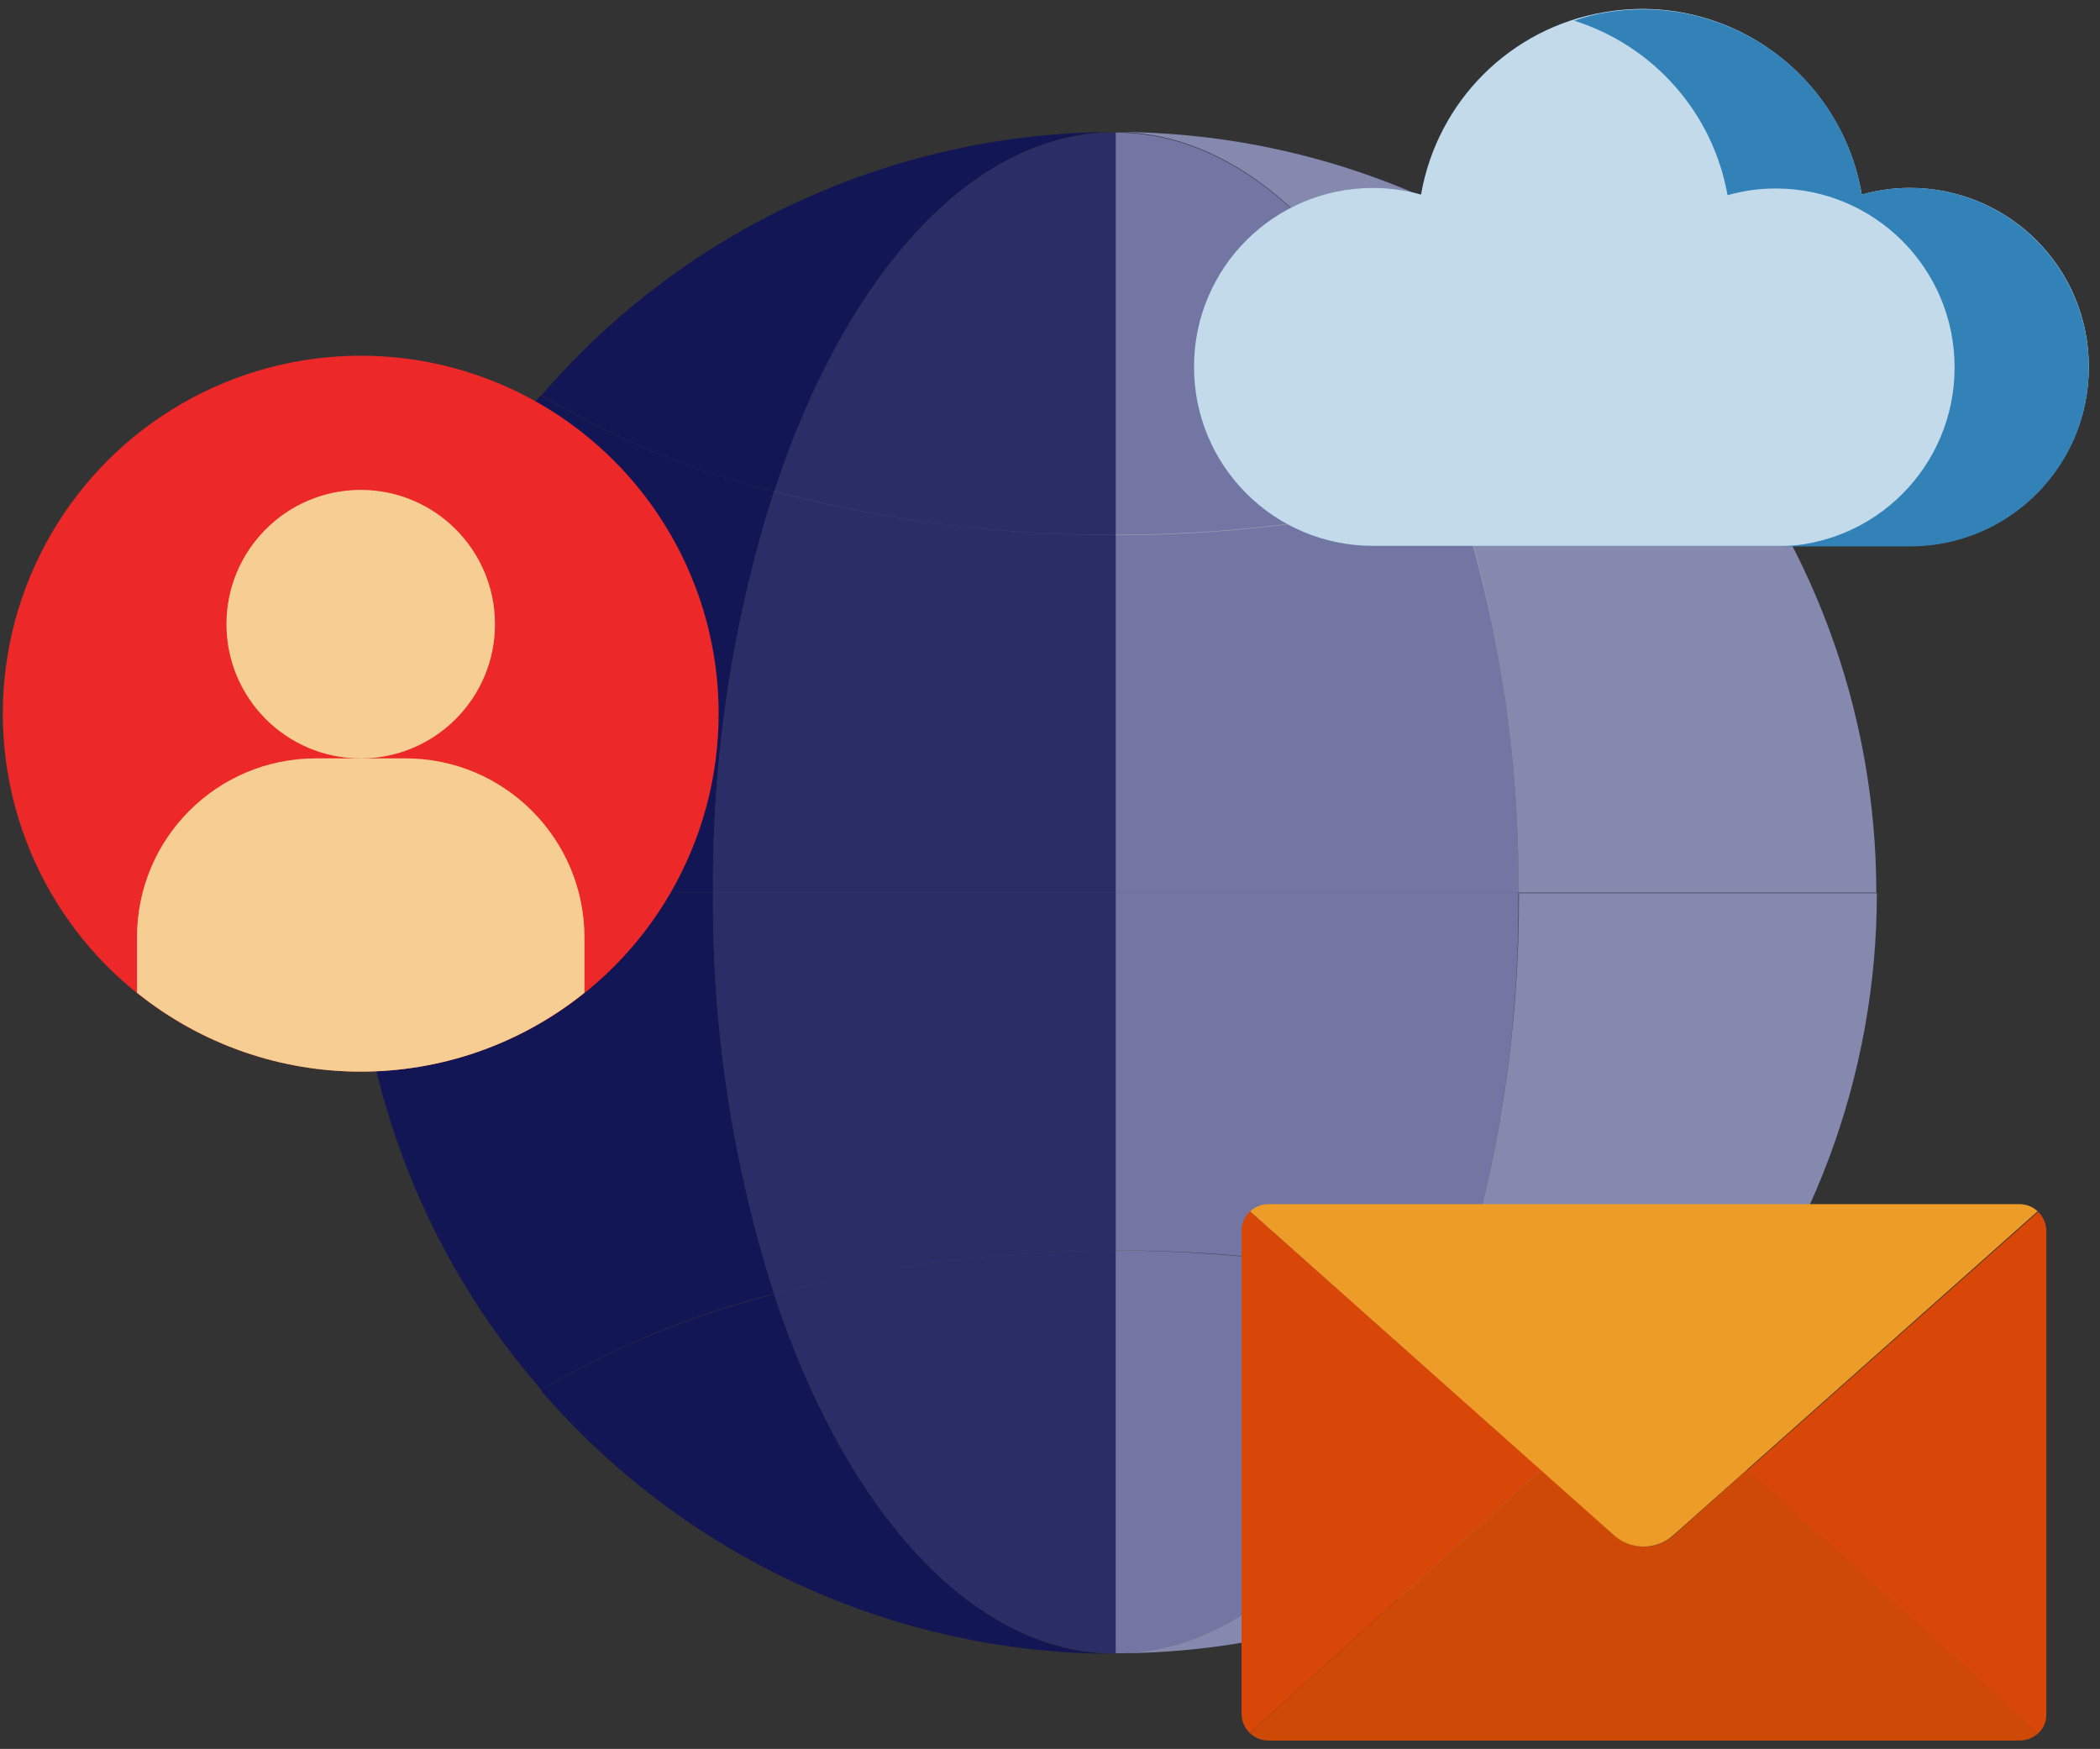
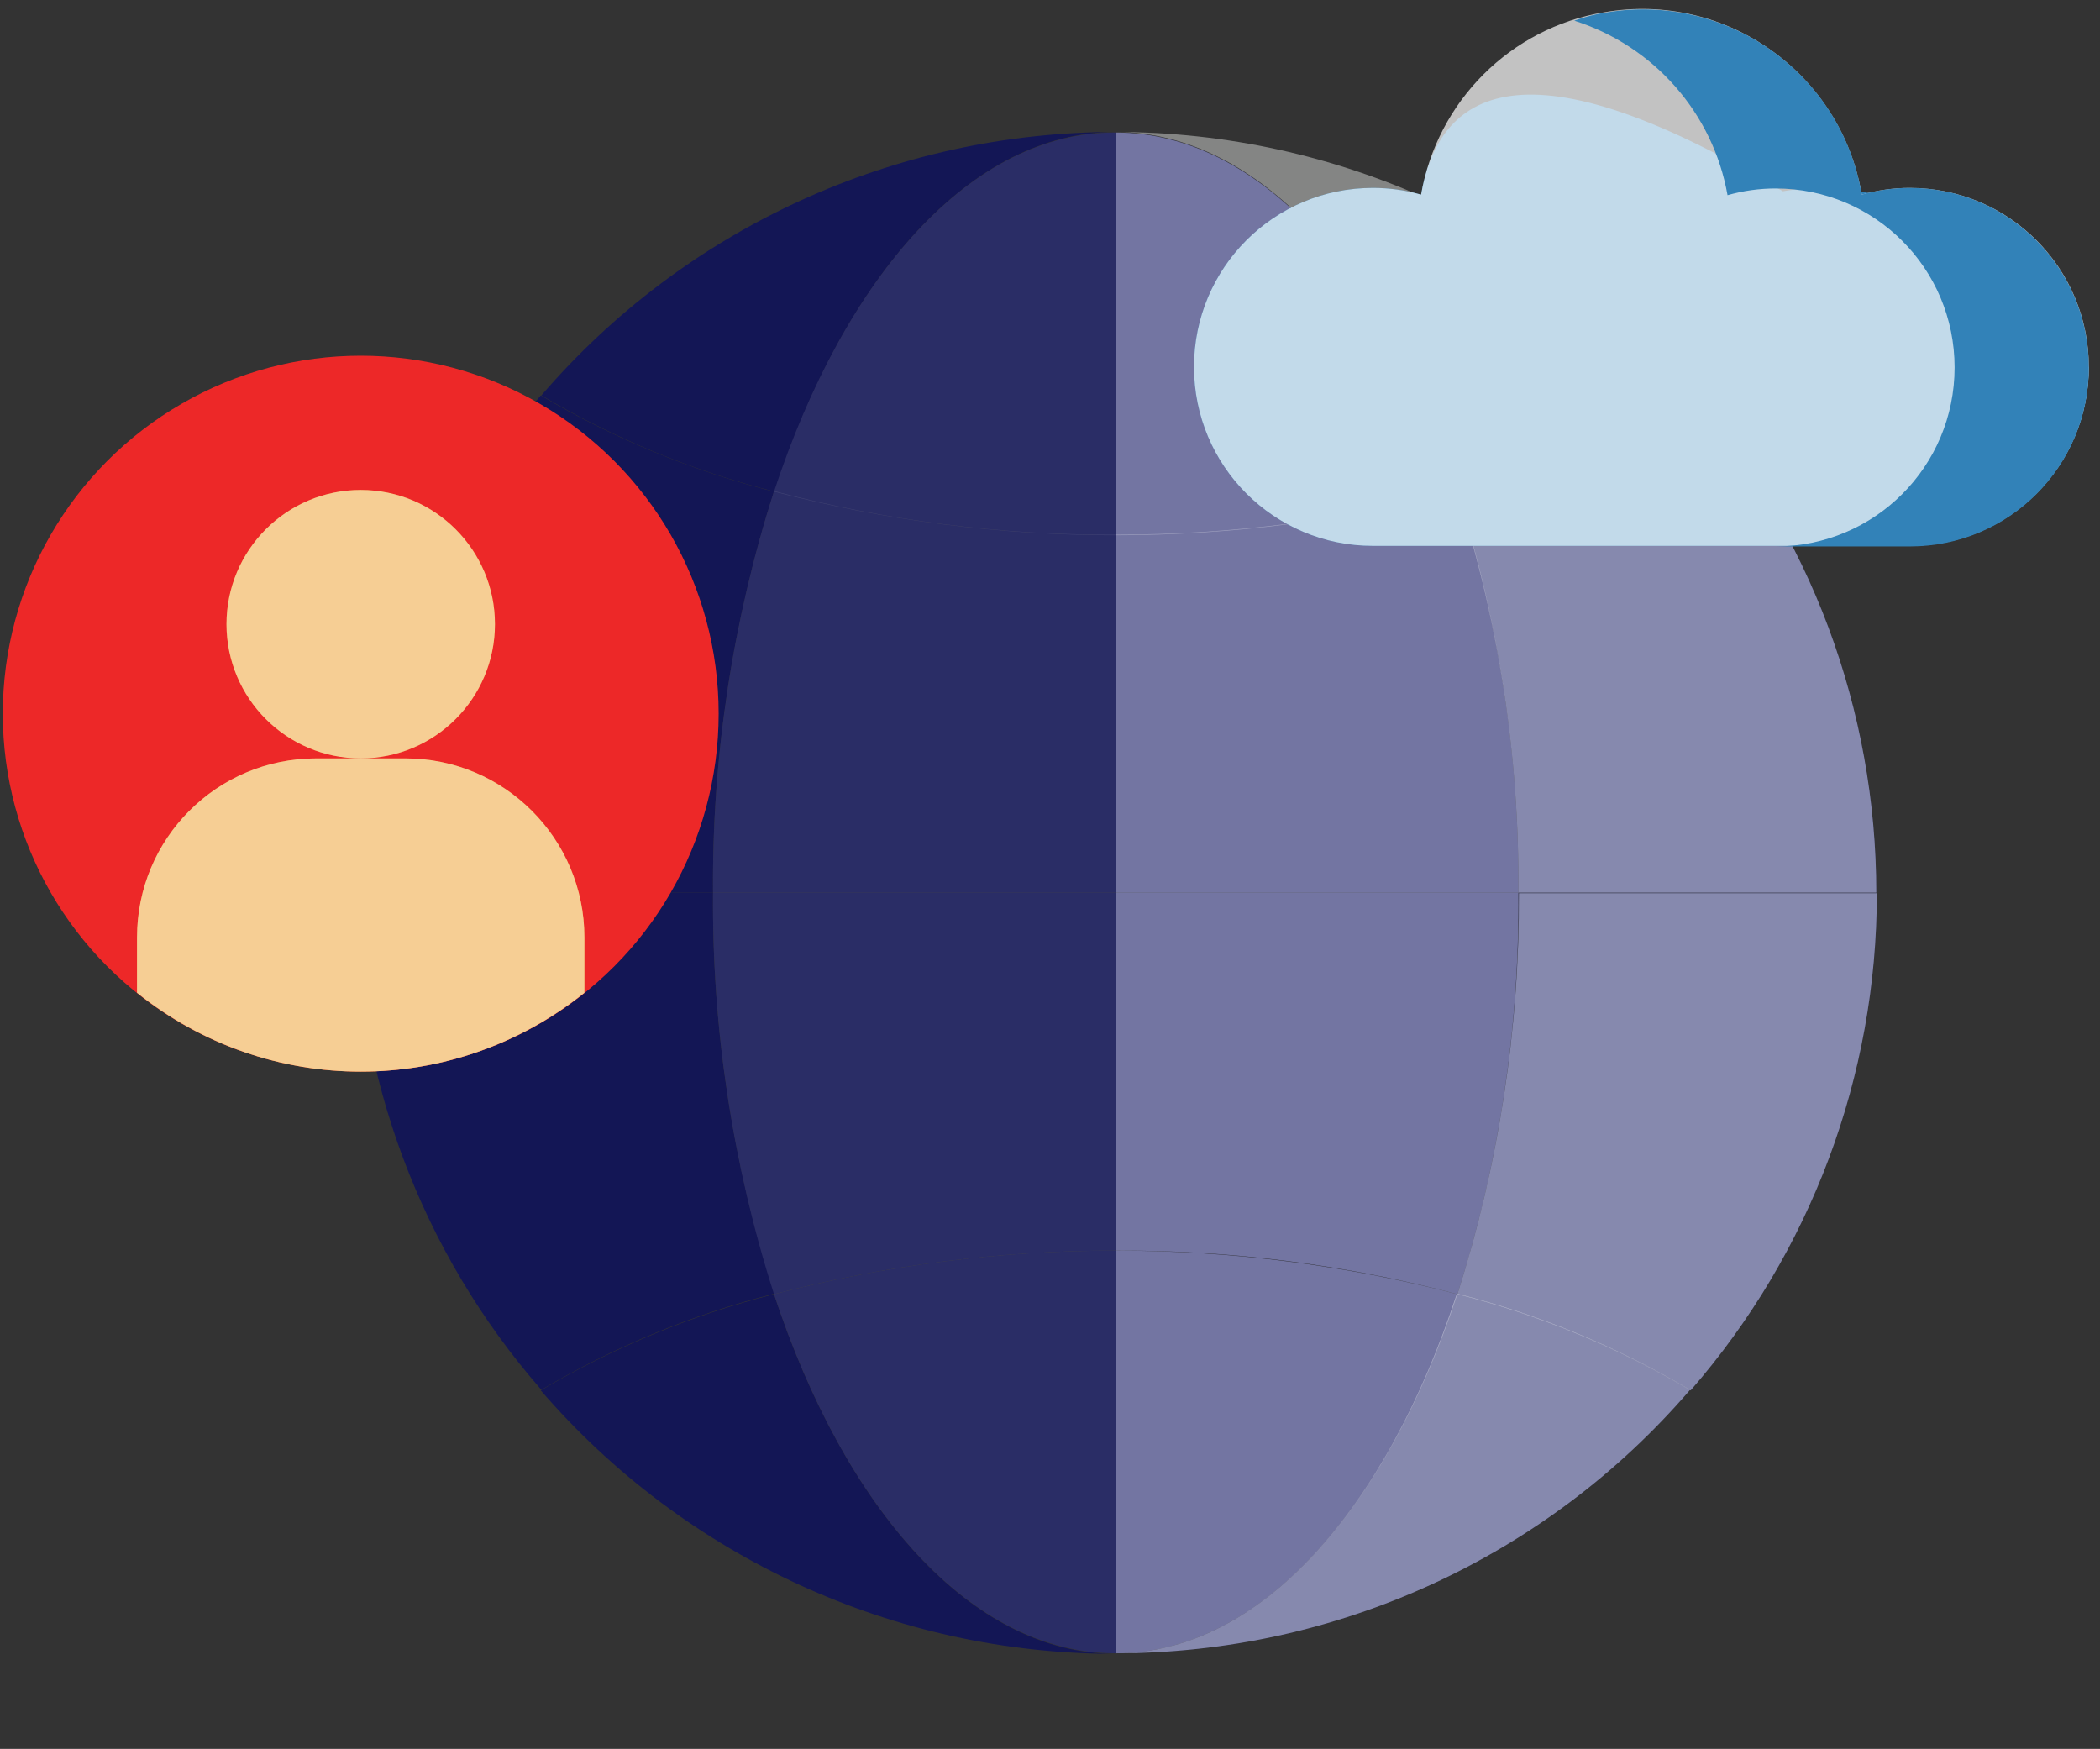
<svg xmlns="http://www.w3.org/2000/svg" xmlns:xlink="http://www.w3.org/1999/xlink" version="1.1" x="0px" y="0px" viewBox="0 0 375.5 312.7" style="enable-background:new 0 0 375.5 312.7;" xml:space="preserve">
  <rect x="0" y="0" width="375.5" height="312.7" fill="#333333" stroke="none" />
  <style type="text/css">
	.st0{fill:#131655;}
	.st1{fill:#373A7A;}
	.st2{opacity:0;fill:#FDFFFE;}
	.st3{opacity:0.4;fill:#FDFFFE;}
	.st4{opacity:0.3;fill:#FDFFFE;}
	.st5{opacity:0.1;fill:#FDFFFE;}
	.st6{fill:#3282B8;}
	.st7{opacity:0.7;fill:#FFFFFF;}
	.st8{fill:#ED2828;}
	.st9{fill:#ED9C28;}
	.st10{opacity:0.5;fill:#FFFFFF;}
	.st11{clip-path:url(#SVGID_00000027604675256309668420000014073709204942642561_);}
	.st12{fill:#D84707;}
	.st13{fill:#CE4906;}
</style>
  <g id="Layer_1">
    <path class="st0" d="M138.4,87.9c-14.6-3.7-28.7-9.5-41.7-17.2C75.3,95.4,63.5,127,63.5,159.6h64C127.3,135.3,131,111.1,138.4,87.9   z" />
    <path class="st0" d="M127.5,159.6h-64c0,32.7,11.8,64.3,33.3,88.9c13-7.7,27-13.5,41.7-17.2C131,208.2,127.3,184,127.5,159.6z" />
    <path class="st0" d="M199.5,23.6c-39.5,0-77,17.2-102.7,47.1c13,7.7,27,13.5,41.7,17.2C151.1,49.3,173.7,23.6,199.5,23.6z" />
    <path class="st0" d="M138.4,231.4c-14.6,3.7-28.7,9.5-41.7,17.2c25.8,29.9,63.3,47.1,102.7,47.1   C173.7,295.6,151.1,269.9,138.4,231.4z" />
    <path class="st1" d="M199.5,295.6c39.5,0,77-17.2,102.7-47.1c-13-7.7-27-13.5-41.7-17.2C247.9,269.9,225.3,295.6,199.5,295.6z" />
    <path class="st1" d="M271.5,159.6h64c0-32.7-11.8-64.3-33.3-88.9c-13,7.7-27,13.5-41.7,17.2C268,111.1,271.7,135.3,271.5,159.6z" />
    <path class="st1" d="M260.6,231.4c14.6,3.7,28.7,9.5,41.7,17.2c21.5-24.7,33.3-56.2,33.3-88.9h-64C271.7,184,268,208.2,260.6,231.4   z" />
-     <path class="st1" d="M199.5,23.6c25.8,0,48.4,25.7,61.1,64.2c14.6-3.7,28.7-9.5,41.7-17.2C276.5,40.8,239,23.6,199.5,23.6z" />
    <path class="st1" d="M260.6,87.9c-12.7-38.5-35.3-64.2-61.1-64.2v72C220.1,95.7,240.6,93.1,260.6,87.9z" />
    <path class="st1" d="M199.5,159.6h72c0.2-24.3-3.5-48.6-10.9-71.8c-19.9,5.2-40.5,7.8-61.1,7.8L199.5,159.6z" />
    <path class="st1" d="M199.5,223.6c20.6-0.1,41.1,2.5,61.1,7.8c7.4-23.2,11.1-47.4,10.9-71.8h-72L199.5,223.6z" />
    <path class="st0" d="M199.5,95.6c-20.6,0.1-41.1-2.5-61.1-7.8c-7.4,23.2-11.1,47.4-10.9,71.8h72V95.6z" />
    <path class="st0" d="M138.4,231.4c12.7,38.5,35.3,64.2,61.1,64.2v-72C178.9,223.6,158.4,226.2,138.4,231.4z" />
    <path class="st0" d="M138.4,87.9c19.9,5.2,40.5,7.8,61.1,7.8v-72C173.7,23.6,151.1,49.3,138.4,87.9z" />
    <path class="st1" d="M260.6,231.4c-19.9-5.2-40.5-7.8-61.1-7.8v72C225.3,295.6,247.9,269.9,260.6,231.4z" />
    <path class="st0" d="M127.5,159.6c-0.2,24.3,3.5,48.6,10.9,71.8c19.9-5.2,40.5-7.8,61.1-7.8v-64H127.5z" />
  </g>
  <g id="Layer_2">
    <path class="st2" d="M138.4,87.9c-14.6-3.7-28.7-9.5-41.7-17.2C75.3,95.4,63.5,127,63.5,159.6h64C127.3,135.3,131,111.1,138.4,87.9   z" />
    <path class="st2" d="M127.5,159.6h-64c0,32.7,11.8,64.3,33.3,88.9c13-7.7,27-13.5,41.7-17.2C131,208.2,127.3,184,127.5,159.6z" />
    <path class="st2" d="M199.5,23.6c-39.5,0-77,17.2-102.7,47.1c13,7.7,27,13.5,41.7,17.2C151.1,49.3,173.7,23.6,199.5,23.6z" />
-     <path class="st2" d="M138.4,231.4c-14.6,3.7-28.7,9.5-41.7,17.2c25.8,29.9,63.3,47.1,102.7,47.1   C173.7,295.6,151.1,269.9,138.4,231.4z" />
    <path class="st3" d="M199.5,295.6c39.5,0,77-17.2,102.7-47.1c-13-7.7-27-13.5-41.7-17.2C247.9,269.9,225.3,295.6,199.5,295.6z" />
    <path class="st3" d="M271.5,159.6h64c0-32.7-11.8-64.3-33.3-88.9c-13,7.7-27,13.5-41.7,17.2C268,111.1,271.7,135.3,271.5,159.6z" />
    <path class="st3" d="M260.6,231.4c14.6,3.7,28.7,9.5,41.7,17.2c21.5-24.7,33.3-56.2,33.3-88.9h-64C271.7,184,268,208.2,260.6,231.4   z" />
    <path class="st3" d="M199.5,23.6c25.8,0,48.4,25.7,61.1,64.2c14.6-3.7,28.7-9.5,41.7-17.2C276.5,40.8,239,23.6,199.5,23.6z" />
    <path class="st4" d="M260.6,87.9c-12.7-38.5-35.3-64.2-61.1-64.2v72C220.1,95.7,240.6,93.1,260.6,87.9z" />
    <path class="st4" d="M199.5,159.6h72c0.2-24.3-3.5-48.6-10.9-71.8c-19.9,5.2-40.5,7.8-61.1,7.8L199.5,159.6z" />
    <path class="st4" d="M199.5,223.6c20.6-0.1,41.1,2.5,61.1,7.8c7.4-23.2,11.1-47.4,10.9-71.8h-72L199.5,223.6z" />
    <path class="st5" d="M199.5,159.6v-64c-20.6,0.1-41.1-2.5-61.1-7.8c-7.4,23.2-11.1,47.4-10.9,71.8" />
    <path class="st5" d="M138.4,231.4c12.7,38.5,35.3,64.2,61.1,64.2v-72C178.9,223.6,158.4,226.2,138.4,231.4z" />
    <path class="st5" d="M138.4,87.9c19.9,5.2,40.5,7.8,61.1,7.8v-72C173.7,23.6,151.1,49.3,138.4,87.9z" />
    <path class="st4" d="M260.6,231.4c-19.9-5.2-40.5-7.8-61.1-7.8v72C225.3,295.6,247.9,269.9,260.6,231.4z" />
    <path class="st5" d="M127.5,159.6c-0.2,24.3,3.5,48.6,10.9,71.8c19.9-5.2,40.5-7.8,61.1-7.8v-64H127.5z" />
  </g>
  <g id="Layer_3">
-     <path class="st6" d="M245.5,97.6h96c17.7,0,32-14.3,32-32s-14.3-32-32-32c-2.9,0-5.8,0.4-8.6,1.2c-3.7-21.7-24.3-36.4-46.1-32.6   C270.1,5,257,18.1,254.1,34.8c-2.8-0.8-5.7-1.2-8.6-1.2c-17.7,0-32,14.3-32,32S227.8,97.6,245.5,97.6z" />
+     <path class="st6" d="M245.5,97.6h96c17.7,0,32-14.3,32-32c-2.9,0-5.8,0.4-8.6,1.2c-3.7-21.7-24.3-36.4-46.1-32.6   C270.1,5,257,18.1,254.1,34.8c-2.8-0.8-5.7-1.2-8.6-1.2c-17.7,0-32,14.3-32,32S227.8,97.6,245.5,97.6z" />
    <path class="st7" d="M245.5,97.6h96c17.7,0,32-14.3,32-32s-14.3-32-32-32c-2.9,0-5.8,0.4-8.6,1.2c-3.7-21.7-24.3-36.4-46.1-32.6   C270.1,5,257,18.1,254.1,34.8c-2.8-0.8-5.7-1.2-8.6-1.2c-17.7,0-32,14.3-32,32S227.8,97.6,245.5,97.6z" />
    <path class="st6" d="M341.5,33.6c-2.9,0-5.8,0.4-8.6,1.2C329.3,13.3,309-1.3,287.4,2.2c-2,0.3-4,0.8-5.9,1.5   c14.2,4.5,24.8,16.5,27.4,31.2c2.8-0.8,5.7-1.2,8.6-1.2c17.7,0,32,14.3,32,32s-14.3,32-32,32h24c17.7,0,32-14.3,32-32   S359.2,33.6,341.5,33.6z" />
    <circle class="st8" cx="64.5" cy="127.6" r="64" />
    <path class="st9" d="M72.5,135.6h-16c-17.7,0-32,14.3-32,32v9.9c23.4,18.8,56.6,18.8,80,0v-9.9C104.5,150,90.2,135.6,72.5,135.6z" />
    <circle class="st9" cx="64.5" cy="111.6" r="24" />
    <path class="st10" d="M72.5,135.6h-16c-17.7,0-32,14.3-32,32v9.9c23.4,18.8,56.6,18.8,80,0v-9.9C104.5,150,90.2,135.6,72.5,135.6z" />
    <circle class="st10" cx="64.5" cy="111.6" r="24" />
    <g>
      <defs>
-         <path id="SVGID_1_" d="M361.1,311.2H226.8c-2.7,0-4.8-2.2-4.8-4.8v-86.3c0-2.7,2.2-4.8,4.8-4.8h134.3c2.7,0,4.8,2.2,4.8,4.8v86.3     C366,309.1,363.8,311.2,361.1,311.2z" />
-       </defs>
+         </defs>
      <clipPath id="SVGID_00000004504572983159879160000006417035009369610624_">
        <use xlink:href="#SVGID_1_" style="overflow:visible;" />
      </clipPath>
      <g style="clip-path:url(#SVGID_00000004504572983159879160000006417035009369610624_);">
        <path class="st12" d="M222,215.2v96l53.6-48.4L222,215.2z" />
        <path class="st12" d="M312.4,262.9l53.6,48.4v-96L312.4,262.9z" />
        <path class="st13" d="M299.3,274.5c-3,2.7-7.6,2.7-10.6,0l-13.1-11.7L222,311.2h144l-53.6-48.4L299.3,274.5z" />
        <path class="st9" d="M288.6,274.5c3,2.7,7.6,2.7,10.6,0l66.7-59.3H222L288.6,274.5z" />
      </g>
    </g>
  </g>
</svg>